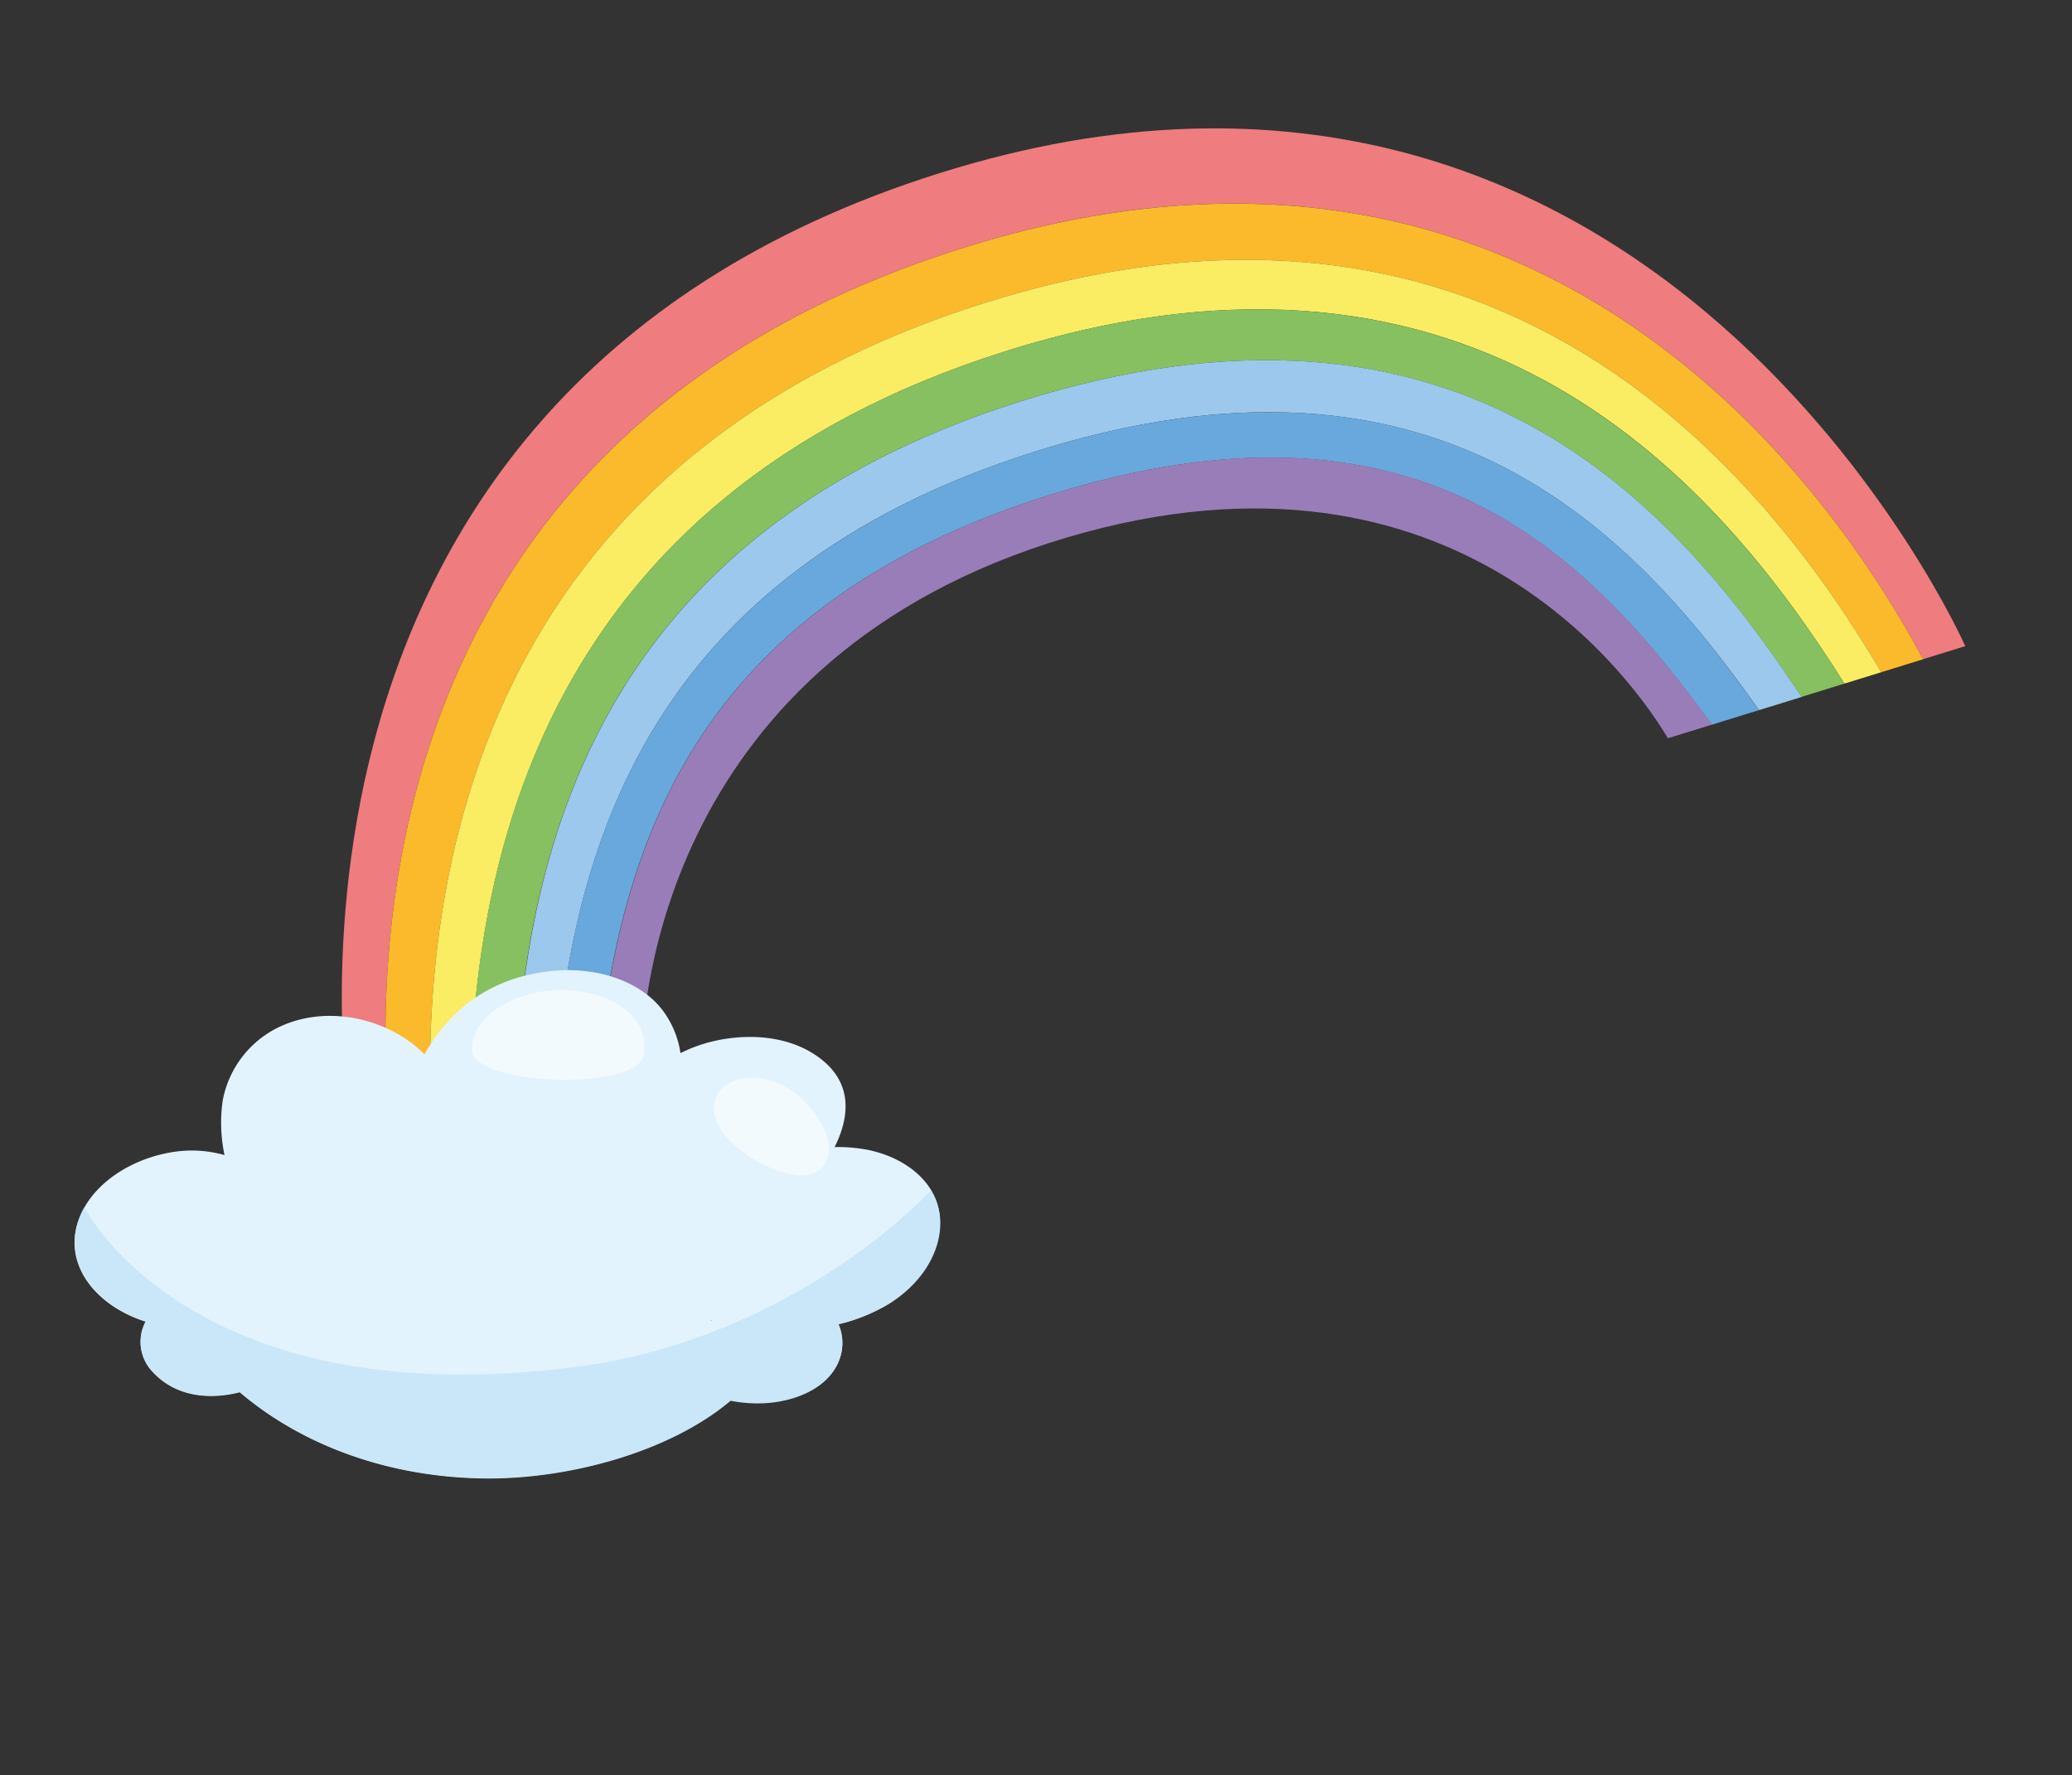
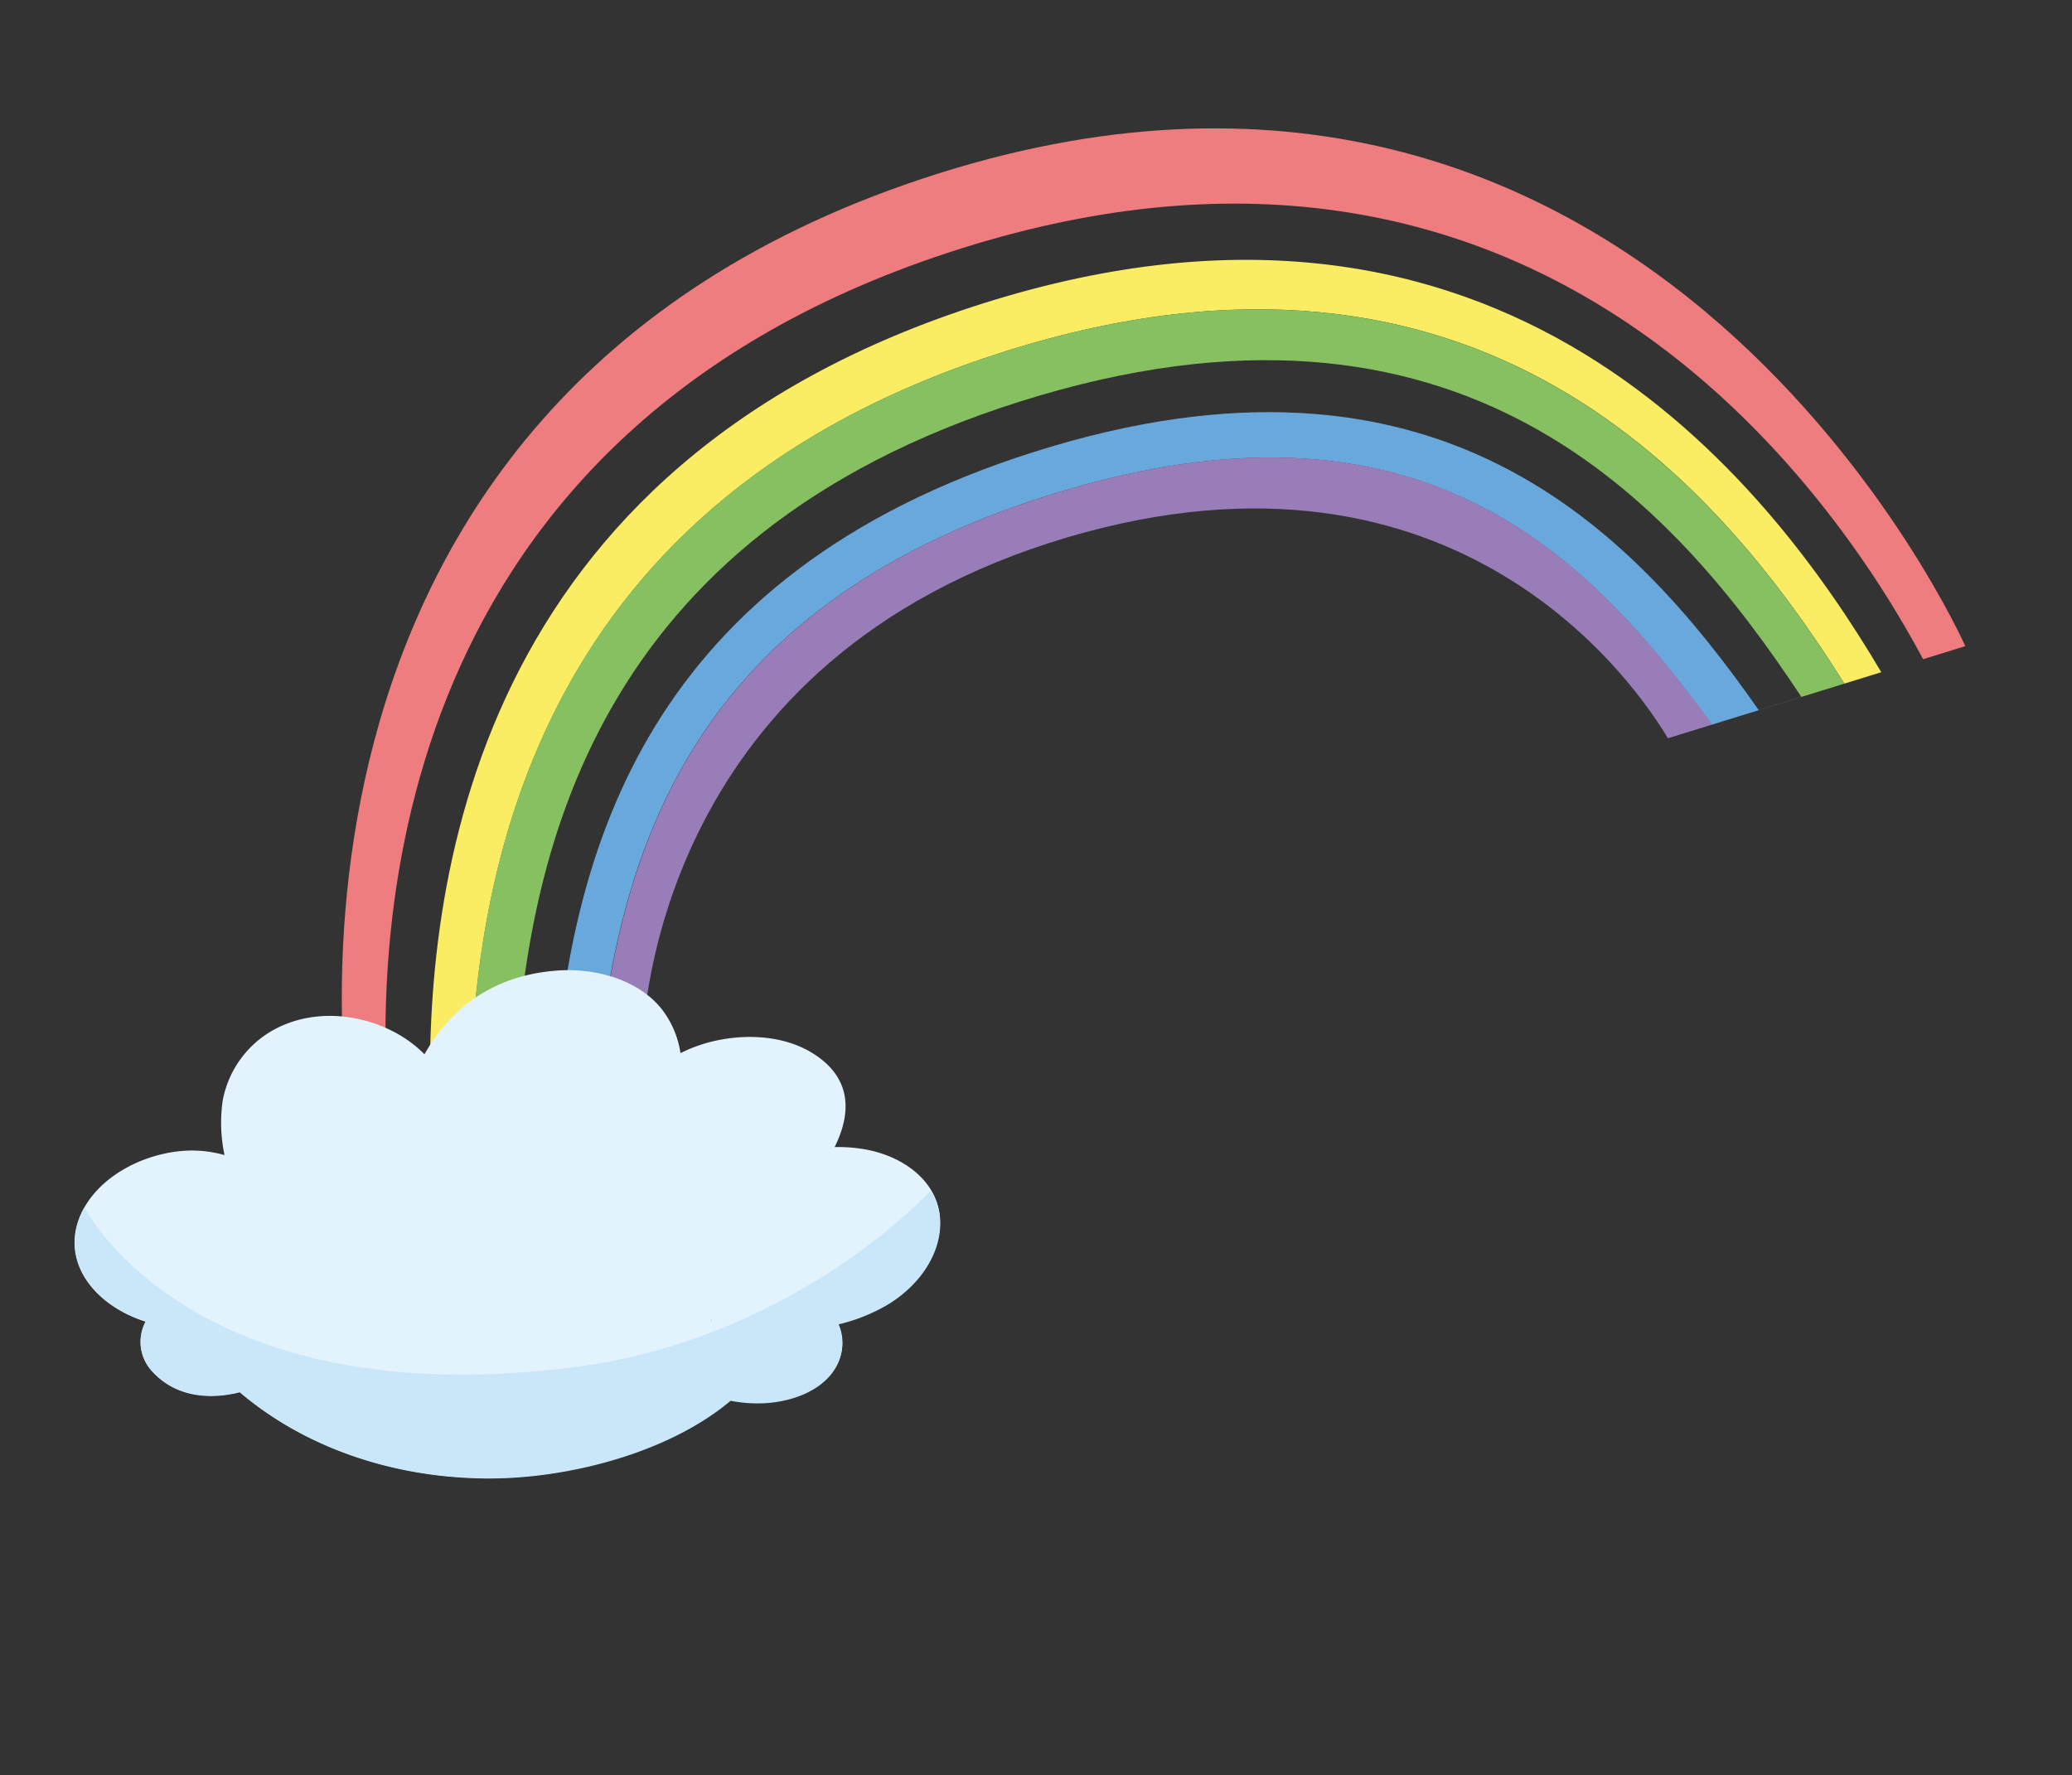
<svg xmlns="http://www.w3.org/2000/svg" id="Слой_1" data-name="Слой 1" viewBox="0 0 393.19 336.92">
  <rect x="0" y="0" width="393.19" height="336.92" fill="#333333" stroke="none" />
  <defs>
    <style>.cls-1{fill:#ef7c7e;}.cls-2{fill:#fbba2c;}.cls-3{fill:#faed63;}.cls-4{fill:#86c060;}.cls-5{fill:#9bc8ec;}.cls-6{fill:#69a8dc;}.cls-7{fill:#997db8;}.cls-8{fill:#e3f3fd;}.cls-9{fill:#7a94a0;}.cls-10{fill:#c9e7f8;}.cls-11{fill:#fff;opacity:0.57;}</style>
  </defs>
  <path class="cls-1" d="M178.13,32.91C40.88,76.22,66.81,216,66.81,216l7.1-2.11c-3.38-38-.11-132.46,108.45-166.72,110.15-34.76,165.49,45.94,182.58,77.94l8-2.48S314.19-10,178.13,32.91Z" />
-   <path class="cls-2" d="M182.36,47.18C73.8,81.44,70.53,175.91,73.91,213.9l7.81-2.31c-1.49-43.74,8-123.45,105-154.06C285,26.53,335.17,90.65,357,127.58l7.94-2.46C347.85,93.12,292.51,12.42,182.36,47.18Z" />
  <path class="cls-3" d="M186.72,57.53c-97,30.61-106.49,110.32-105,154.06l7.49-2.22c.51-45.3,13.41-114.87,101.52-142.68C280.93,38.23,326.32,92.14,350,129.74l-33.57,10.4h0L357,127.58C335.17,90.65,285,26.53,186.72,57.53Z" />
  <path class="cls-4" d="M193.55,76.21c83.72-26.42,124,19.3,148.29,56.07l-17,5.26-8.4,2.6h0L350,129.74c-23.72-37.6-69.11-91.51-159.31-63.05-88.11,27.81-101,97.38-101.52,142.68l8.45-2.51C99.67,162.08,112.76,101.71,193.55,76.21Z" />
-   <path class="cls-5" d="M196.38,85.72c76.05-24,113,14.28,137.4,49.06l-8.91,2.76,17-5.26c-24.32-36.77-64.57-82.49-148.29-56.07-80.79,25.5-93.88,85.87-95.89,130.65l7.53-2.23C108.58,161.57,122.52,109,196.38,85.72Z" />
  <path class="cls-6" d="M198.84,94.05c70.27-22.18,102.33,10.9,126,43.49l8.91-2.76C309.41,100,272.43,61.72,196.38,85.72c-73.86,23.31-87.8,75.85-91.19,118.91l8.23-2.44C117.74,161.46,131,115.46,198.84,94.05Z" />
  <path class="cls-7" d="M202.5,102c74.36-22,108.26,28.45,114,38.12l8.4-2.6c-23.7-32.59-55.76-65.67-126-43.49-67.86,21.41-81.1,67.41-85.42,108.14l8.34-2.48C121.92,191.37,125.64,124.81,202.5,102Z" />
  <path class="cls-8" d="M164.38,218.18a29.79,29.79,0,0,0-6-.47c3.22-6.45,3.38-13.31-4.48-18-5.36-3.19-12.51-3.58-18.91-2a28.47,28.47,0,0,0-5.86,2.17,17.92,17.92,0,0,0-2.92-7.48c-4-5.92-12.4-8.85-20.77-8.17-12.43,1-20.28,7.66-24.89,15.87a22.67,22.67,0,0,0-3.66-3c-6.48-4.27-15.67-5.87-23.46-2.39a19.38,19.38,0,0,0-11.17,14.19,29.35,29.35,0,0,0,.35,10.33,22.71,22.71,0,0,0-8.85-.71c-7.6.91-14.67,5.06-17.82,10.78-5.2,9.43,1.57,18.35,11.73,21.56a8.13,8.13,0,0,0,1.23,9.45c4.3,4.74,10.64,5.45,16.62,3.93,11.95,10.15,28.54,16.22,46.94,16.29,15.71.07,34.75-5.09,46.26-14.85a29.1,29.1,0,0,0,5.15.49c6.47,0,13.11-2.66,15.29-7.88a8.81,8.81,0,0,0-.11-7.14,33.49,33.49,0,0,0,9.38-3.75c6.24-3.8,10.29-10,9.92-16.22C178,224.68,172.09,219.65,164.38,218.18ZM134.89,250.7c.05-.08.09-.17.14-.26,0,.1-.07.2-.1.31Z" />
-   <path class="cls-9" d="M136.15,267.53l-.13.33,0,.05C136.09,267.78,136.12,267.66,136.15,267.53Z" />
  <path class="cls-10" d="M27.66,250.75a8.11,8.11,0,0,0,1.19,9.44c4.28,4.76,10.62,5.49,16.6,4,11.91,10.18,28.48,16.29,46.88,16.42,15.71.1,34.76-5,46.31-14.75a27.17,27.17,0,0,0,5.15.5c6.47,0,13.12-2.63,15.32-7.84a8.81,8.81,0,0,0-.08-7.14,33.57,33.57,0,0,0,9.38-3.73c6.26-3.78,10.33-9.94,10-16.19a11.57,11.57,0,0,0-1.77-5.5c-11.1,11.47-35.31,29.25-67.06,33.43C36.11,269,16.1,229.26,16.1,229.26l-.16,0C10.84,238.66,17.55,247.53,27.66,250.75ZM135,250.57a2.83,2.83,0,0,1-.11.31l0,0Z" />
-   <path class="cls-11" d="M110,188.16c-10.69-1.54-20.87,4.44-20.41,11.22s31.52,7.68,32.56.8S116.89,189.15,110,188.16Z" />
-   <path class="cls-11" d="M135.62,209.1c1.15-5.37,10.88-6.79,17.41.32s4.9,13.28-.58,13.65C147.18,223.43,134.05,216.47,135.62,209.1Z" />
</svg>